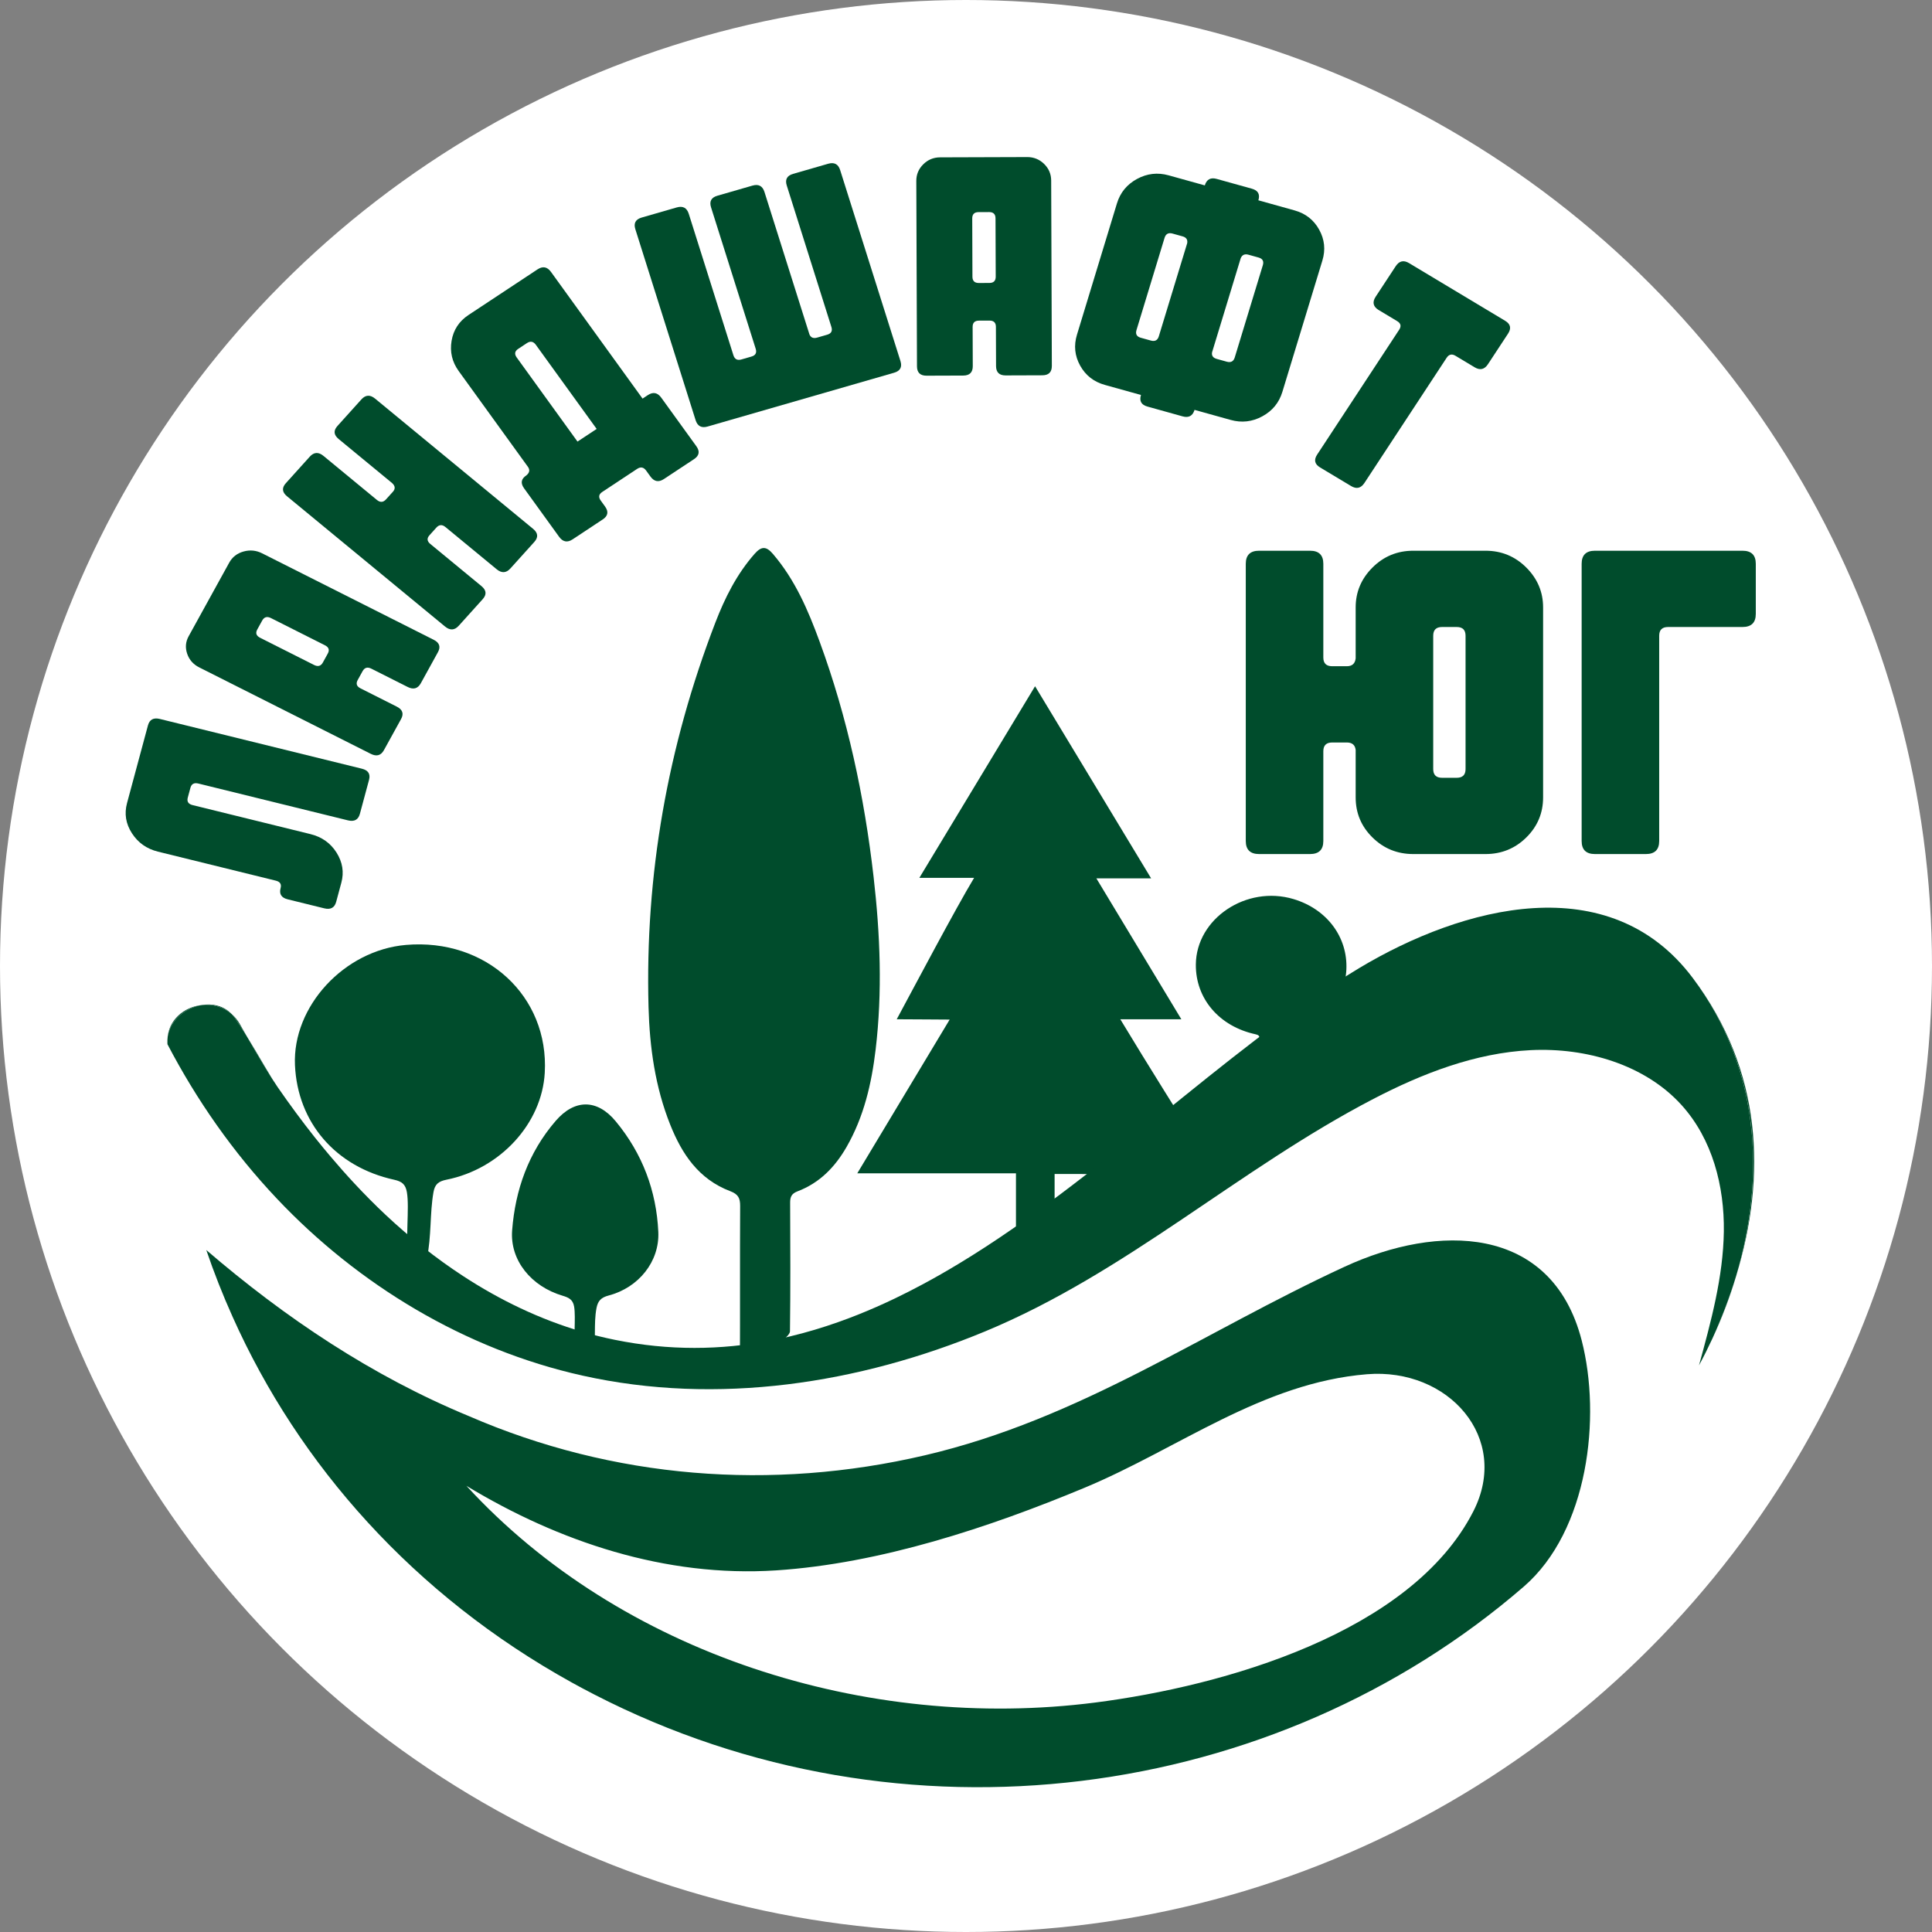
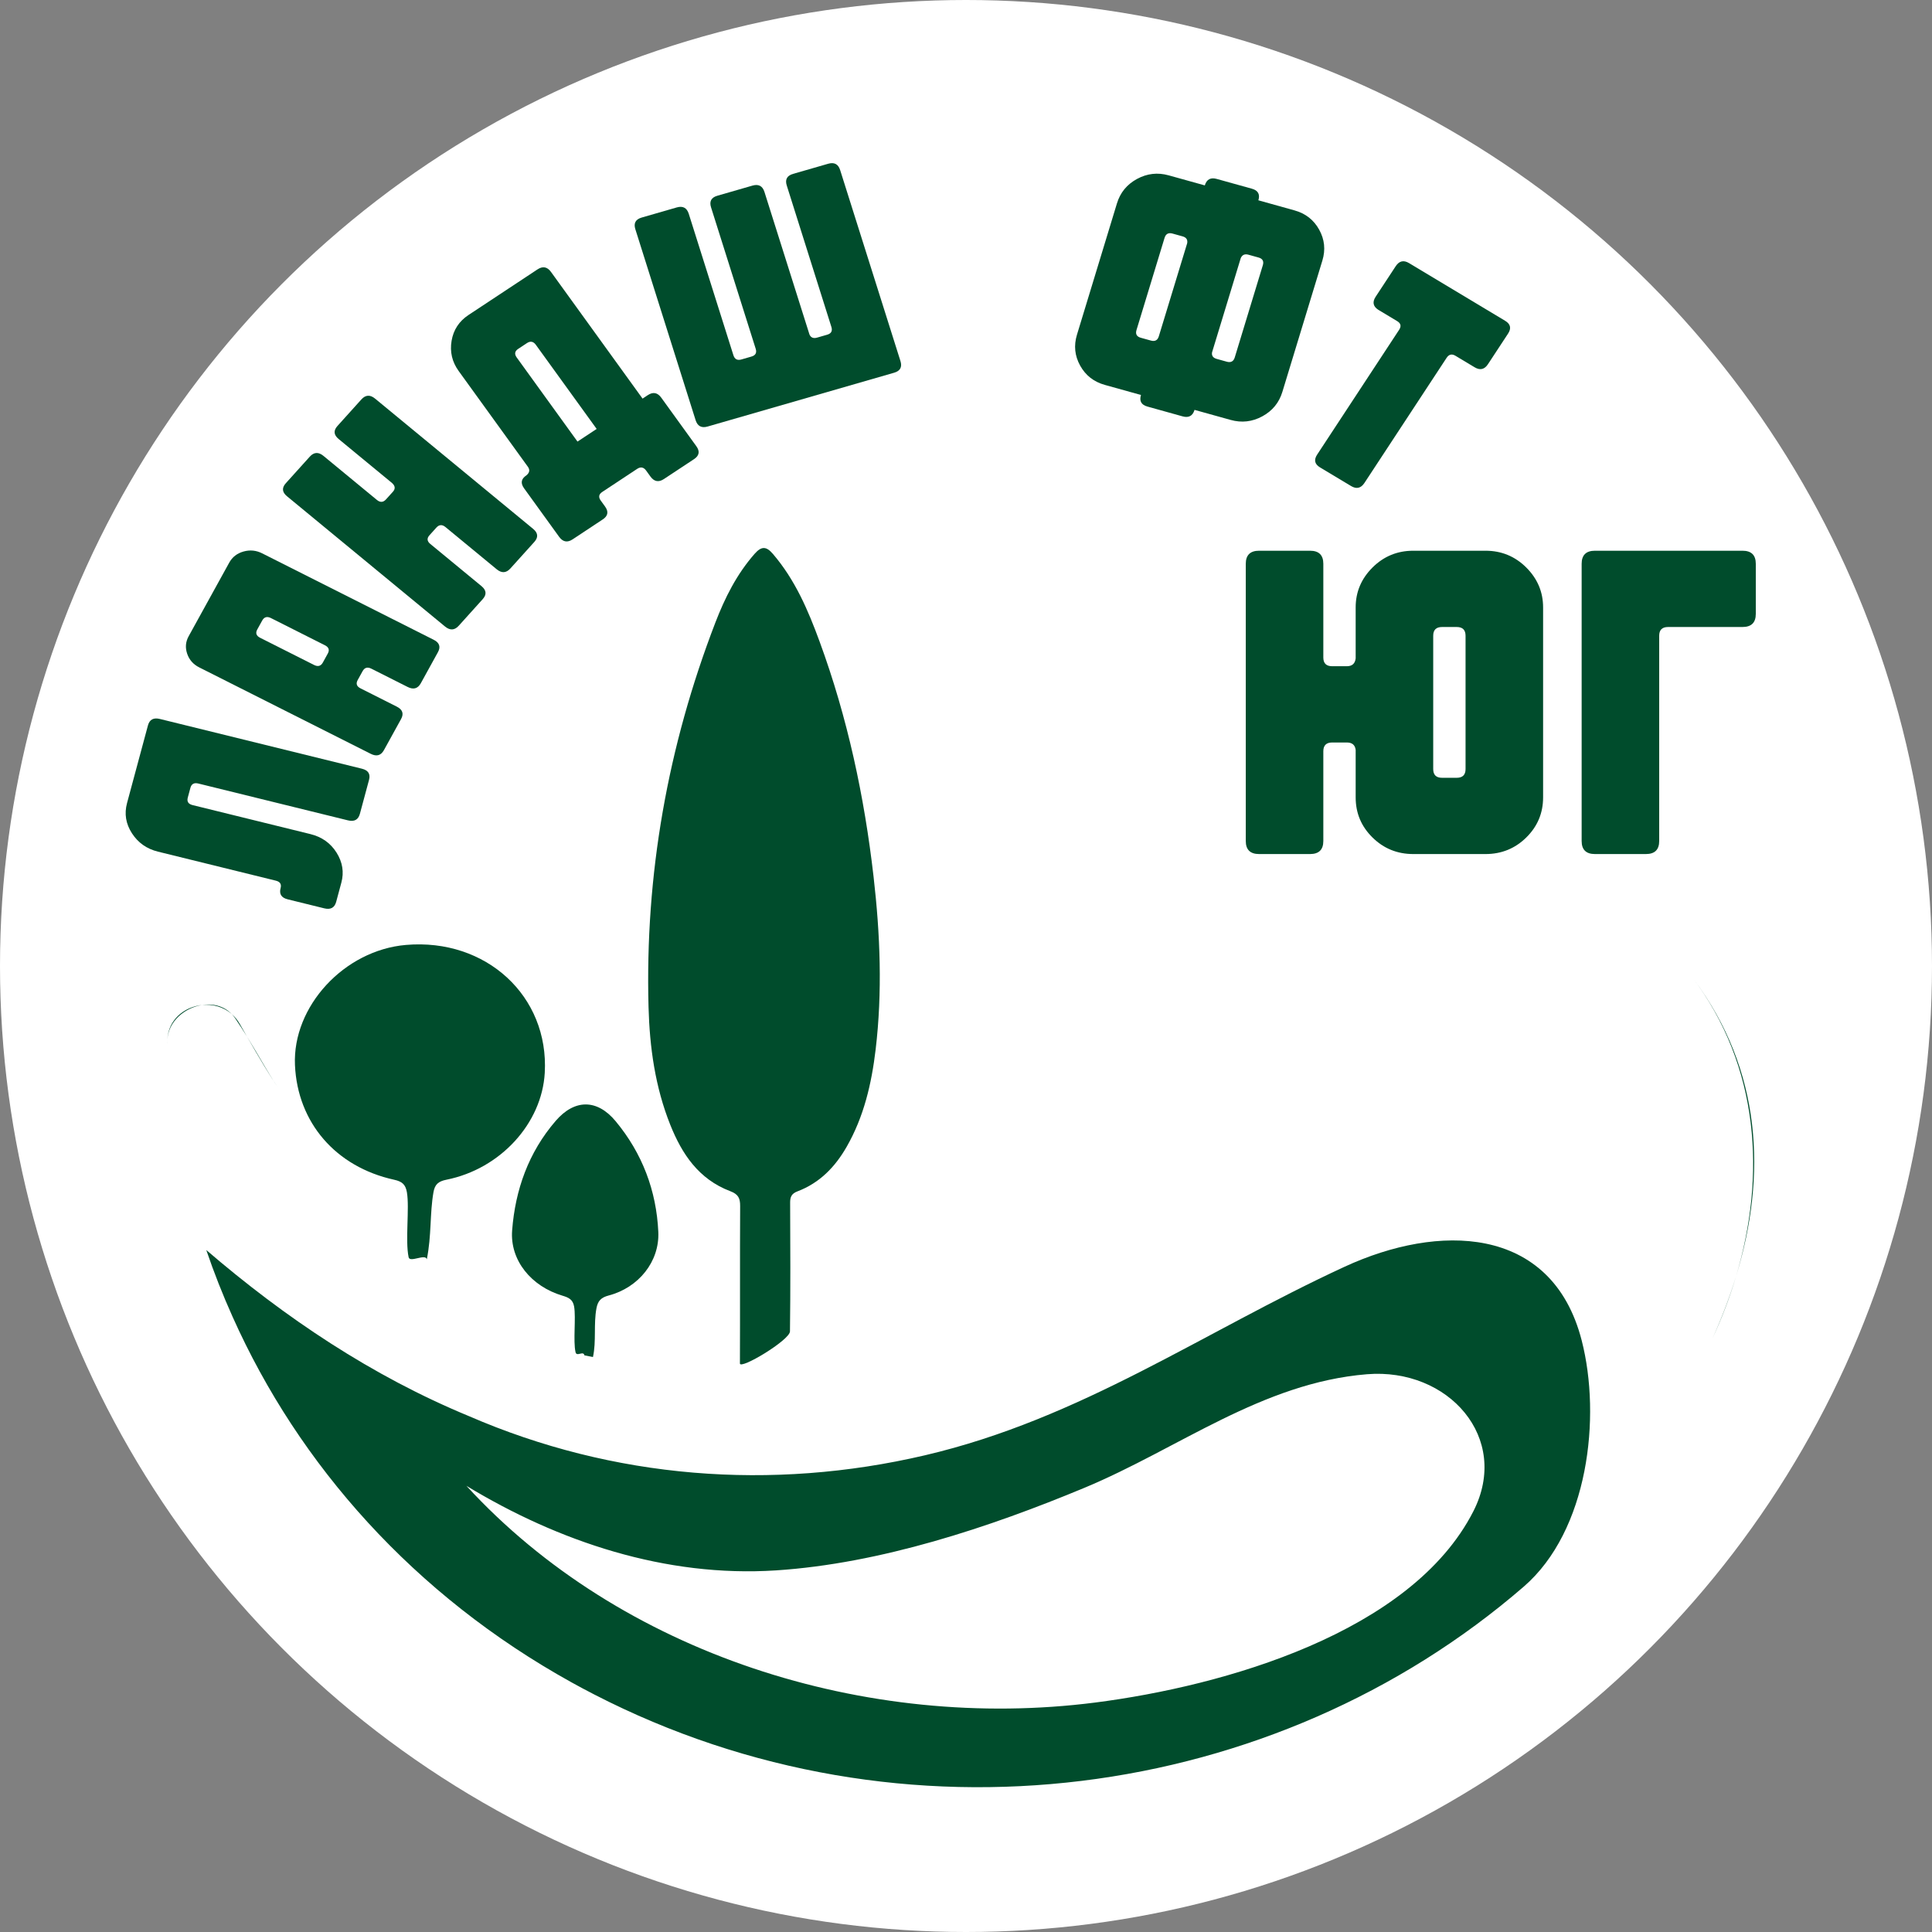
<svg xmlns="http://www.w3.org/2000/svg" width="123" height="123" viewBox="0 0 123 123" fill="none">
  <rect x="0" y="0" width="123" height="123" fill="#808080" stroke="none" />
  <circle cx="61.5" cy="61.5" r="61.5" fill="white" />
  <g clip-path="url(#clip0_236_1074)">
    <path d="M47.107 86.803C47.122 83.463 47.102 80.122 47.121 76.781C47.123 76.293 47.012 76.033 46.491 75.836C44.468 75.069 43.41 73.453 42.674 71.615C41.71 69.205 41.359 66.679 41.289 64.117C41.06 55.696 42.503 47.533 45.544 39.634C46.147 38.069 46.898 36.559 48.043 35.258C48.479 34.762 48.787 34.774 49.205 35.262C50.624 36.916 51.451 38.859 52.178 40.841C53.96 45.695 55.027 50.702 55.615 55.809C56.037 59.477 56.184 63.146 55.747 66.819C55.489 68.982 55.004 71.094 53.893 73.026C53.168 74.286 52.194 75.308 50.767 75.849C50.383 75.995 50.303 76.216 50.304 76.569C50.315 79.301 50.329 82.032 50.293 84.763C50.286 85.317 47.105 87.224 47.107 86.803Z" fill="#004C2C" />
    <path d="M27.172 80.175C27.093 79.789 26.092 80.409 26.015 80.042C25.789 78.975 26.078 76.915 25.906 75.909C25.819 75.404 25.596 75.218 25.091 75.107C21.367 74.288 18.943 71.467 18.779 67.81C18.613 64.072 21.911 60.498 25.841 60.159C30.946 59.719 34.959 63.416 34.682 68.302C34.5 71.522 31.857 74.419 28.423 75.106C27.903 75.21 27.685 75.403 27.597 75.9C27.358 77.252 27.48 78.66 27.172 80.175Z" fill="#004C2C" />
    <path d="M37.207 86.288C37.138 85.967 36.713 86.405 36.641 86.084C36.481 85.372 36.675 83.901 36.551 83.183C36.472 82.727 36.2 82.606 35.809 82.489C33.825 81.9 32.457 80.239 32.605 78.329C32.802 75.766 33.639 73.376 35.376 71.362C36.584 69.961 38.016 69.963 39.194 71.381C40.9 73.435 41.791 75.819 41.911 78.43C41.997 80.313 40.661 81.976 38.751 82.477C38.255 82.607 38.06 82.831 37.974 83.287C37.782 84.3 37.972 85.385 37.751 86.394C37.714 86.385 37.245 86.297 37.207 86.288Z" fill="#004C2C" />
-     <path d="M71.323 64.89C72.651 64.89 73.867 64.89 75.209 64.89C73.383 61.862 71.621 58.941 69.8 55.921C70.988 55.921 72.086 55.921 73.286 55.921C70.8 51.805 68.376 47.792 65.897 43.689C63.427 47.778 61.007 51.786 58.53 55.888C59.711 55.888 60.791 55.888 62.016 55.888C60.843 57.83 58.128 62.968 57.09 64.891C58.538 64.893 59.73 64.911 60.46 64.911C59.973 65.716 55.421 73.301 54.578 74.699C58.006 74.699 61.324 74.699 64.681 74.699C64.681 75.454 64.681 78.975 64.681 79.658H67.141C67.141 79.001 67.141 75.455 67.141 74.741C70.392 74.741 76.724 74.753 77.447 74.763C74.959 70.786 73.181 67.968 71.323 64.89Z" fill="#004C2C" />
    <path d="M10.656 66.193C10.706 64.915 11.738 64.101 12.856 63.984C11.76 64.158 10.717 65.021 10.656 66.193Z" fill="#004C2C" />
    <path d="M14.75 64.558C14.947 64.731 15.124 64.942 15.27 65.198C15.419 65.461 15.567 65.719 15.712 65.972C15.473 65.587 15.222 65.197 14.959 64.812C14.894 64.719 14.824 64.635 14.75 64.558Z" fill="#004C2C" />
    <path d="M107.773 62.265C112.182 68.13 112.486 74.831 110.533 81.234C112.44 74.824 112.004 67.903 107.773 62.265Z" fill="#004C2C" />
    <path d="M109.023 85.213C109.615 83.907 110.123 82.577 110.533 81.234C110.13 82.589 109.623 83.921 109.023 85.213Z" fill="#004C2C" />
    <path d="M15.711 65.972C16.501 67.245 17.154 68.457 17.673 69.205C17.226 68.561 16.51 67.362 15.711 65.972Z" fill="#004C2C" />
    <path d="M10.658 66.395C10.655 66.326 10.656 66.259 10.659 66.193C10.657 66.259 10.656 66.326 10.659 66.394C10.66 66.424 10.661 66.454 10.663 66.483C10.663 66.483 10.663 66.483 10.663 66.483L10.658 66.395Z" fill="#004C2C" />
    <path d="M22.562 75.341C23.211 76.037 23.881 76.714 24.578 77.367C26.099 78.79 27.739 80.1 29.491 81.243C27.739 80.1 26.099 78.79 24.578 77.367C23.881 76.714 23.211 76.037 22.562 75.341Z" fill="#004C2C" />
    <path d="M12.859 63.984C13.545 63.875 14.249 64.036 14.749 64.558C14.214 64.09 13.522 63.914 12.859 63.984Z" fill="#004C2C" />
-     <path d="M10.658 66.394C10.655 66.326 10.656 66.259 10.659 66.193C10.719 65.021 11.762 64.158 12.858 63.984C13.521 63.914 14.213 64.09 14.748 64.558C14.822 64.635 14.892 64.719 14.956 64.812C15.22 65.197 15.471 65.587 15.71 65.972C16.509 67.362 17.225 68.561 17.672 69.205C18.43 70.301 19.221 71.377 20.054 72.425C20.38 72.836 20.715 73.24 21.054 73.641C21.543 74.219 22.044 74.786 22.561 75.341C23.209 76.037 23.88 76.714 24.576 77.367C26.097 78.79 27.738 80.1 29.489 81.243C30.657 82.005 31.874 82.693 33.139 83.289C33.771 83.587 34.415 83.862 35.07 84.112C36.38 84.613 37.737 85.014 39.137 85.298C42.598 86.002 45.892 85.953 49.051 85.35C49.472 85.269 49.891 85.179 50.307 85.079C51.349 84.83 52.375 84.522 53.389 84.162C53.794 84.019 54.198 83.867 54.599 83.707C55 83.547 55.4 83.38 55.797 83.205C56.194 83.031 56.59 82.849 56.983 82.66C57.573 82.377 58.159 82.078 58.741 81.766C59.129 81.558 59.515 81.344 59.9 81.124C60.285 80.904 60.667 80.679 61.049 80.448C62.193 79.757 63.322 79.019 64.439 78.247C68.721 75.29 72.822 71.838 76.861 68.609C78.892 66.987 80.906 65.422 82.918 64.003C84.126 63.152 85.332 62.354 86.542 61.627C93.132 57.68 102.469 55.198 107.771 62.265C112.002 67.903 112.437 74.824 110.531 81.234C110.122 82.577 109.613 83.907 109.022 85.213C108.753 85.793 108.469 86.365 108.165 86.927C108.932 84.132 109.704 81.302 109.747 78.412C109.788 75.522 109.024 72.519 107.041 70.337C104.719 67.782 100.986 66.681 97.45 66.857C93.915 67.033 90.542 68.347 87.432 69.964C78.852 74.425 71.734 81.024 62.706 84.767C54.684 88.092 45.683 89.492 37.082 87.577C29.583 85.907 22.786 81.773 17.626 76.309C14.842 73.364 12.521 70.039 10.662 66.483C10.662 66.483 10.662 66.483 10.662 66.483C10.66 66.454 10.659 66.424 10.658 66.394Z" fill="#004C2C" />
    <path d="M69.739 108.39C77.91 107.341 89.852 103.956 93.8 96.218C96.186 91.541 92.21 87.067 87.027 87.49C80.35 88.035 75.025 92.228 69.056 94.714C63.003 97.236 56.045 99.545 49.406 99.978C42.374 100.436 35.562 98.151 29.694 94.594C39.511 105.294 55.163 110.259 69.739 108.39ZM58.883 92.651C68.832 90.323 76.557 84.821 85.6 80.648C88.619 79.254 91.858 78.613 94.596 79.174C97.444 79.758 99.749 81.644 100.698 85.339C101.952 90.219 101.124 97.454 97.008 101.014C81.172 114.712 57.493 118.004 37.826 107.875C37.342 107.625 36.858 107.37 36.379 107.103C26.366 101.552 19.028 93.278 14.806 83.828C14.182 82.439 13.622 81.019 13.133 79.582C18.147 83.893 23.687 87.609 29.859 90.159C39.037 94.14 49.113 94.936 58.883 92.651Z" fill="#004C2C" />
    <path d="M12.258 51.255L19.761 53.102C20.489 53.281 21.045 53.675 21.427 54.283C21.809 54.892 21.911 55.529 21.732 56.192L21.403 57.414C21.302 57.79 21.049 57.928 20.645 57.829L18.319 57.256C17.914 57.157 17.763 56.919 17.864 56.543C17.932 56.292 17.831 56.134 17.561 56.067L10.058 54.22C9.344 54.044 8.79 53.655 8.4 53.05C8.009 52.446 7.905 51.806 8.087 51.13L9.418 46.187C9.519 45.81 9.772 45.672 10.177 45.772L23.039 48.939C23.443 49.038 23.595 49.276 23.494 49.652L22.912 51.813C22.81 52.189 22.558 52.327 22.153 52.228L12.628 49.883C12.358 49.816 12.19 49.908 12.122 50.159L11.955 50.779C11.888 51.03 11.989 51.188 12.258 51.255Z" fill="#004C2C" />
    <path d="M20.687 41.081L17.251 39.35C17.005 39.226 16.819 39.278 16.692 39.507L16.38 40.074C16.253 40.303 16.314 40.479 16.56 40.603L19.996 42.335C20.243 42.459 20.429 42.407 20.555 42.178L20.867 41.611C20.994 41.382 20.934 41.206 20.687 41.081ZM27.609 40.73C27.979 40.916 28.069 41.181 27.879 41.524L26.791 43.499C26.601 43.842 26.322 43.921 25.953 43.735L23.643 42.571C23.397 42.447 23.211 42.499 23.085 42.728L22.772 43.295C22.646 43.524 22.706 43.7 22.952 43.824L25.262 44.988C25.631 45.174 25.721 45.439 25.532 45.782L24.443 47.757C24.254 48.1 23.975 48.179 23.605 47.993L12.687 42.491C12.305 42.299 12.048 42.008 11.916 41.62C11.784 41.232 11.815 40.86 12.011 40.505L14.595 35.818C14.791 35.463 15.093 35.228 15.503 35.112C15.913 34.997 16.309 35.036 16.69 35.228L27.609 40.73Z" fill="#004C2C" />
    <path d="M33.94 33.669C34.256 33.93 34.282 34.208 34.017 34.502L32.493 36.192C32.228 36.486 31.937 36.503 31.621 36.242L28.362 33.556C28.152 33.383 27.958 33.394 27.781 33.59L27.344 34.075C27.166 34.271 27.184 34.456 27.395 34.63L30.653 37.315C30.969 37.576 30.995 37.853 30.73 38.147L29.206 39.838C28.941 40.132 28.65 40.148 28.334 39.888L18.274 31.596C17.957 31.336 17.932 31.058 18.197 30.764L19.721 29.074C19.986 28.78 20.277 28.763 20.593 29.024L23.994 31.827C24.205 32.001 24.398 31.989 24.575 31.793L25.013 31.308C25.181 31.122 25.164 30.937 24.962 30.754L21.561 27.951C21.244 27.69 21.219 27.413 21.484 27.119L23.008 25.428C23.273 25.134 23.564 25.117 23.88 25.378L33.94 33.669Z" fill="#004C2C" />
    <path d="M32.896 22.758L36.766 28.113L37.986 27.308L34.115 21.953C33.957 21.734 33.766 21.698 33.544 21.845L32.993 22.209C32.77 22.356 32.738 22.54 32.896 22.758ZM40.564 29.851L38.343 31.319C38.12 31.466 38.088 31.649 38.246 31.868L38.52 32.246C38.757 32.574 38.709 32.849 38.374 33.069L36.454 34.339C36.12 34.559 35.835 34.505 35.597 34.177L33.365 31.088C33.128 30.76 33.176 30.485 33.51 30.265C33.717 30.096 33.749 29.913 33.607 29.716L29.202 23.622C28.782 23.041 28.632 22.401 28.75 21.699C28.868 20.999 29.228 20.449 29.83 20.052L34.221 17.15C34.555 16.93 34.842 16.983 35.079 17.312L40.908 25.377L41.242 25.156C41.576 24.936 41.862 24.989 42.099 25.318L44.331 28.406C44.569 28.734 44.52 29.009 44.187 29.23L42.266 30.499C41.932 30.719 41.646 30.665 41.409 30.337L41.136 29.959C40.977 29.74 40.787 29.704 40.564 29.851Z" fill="#004C2C" />
    <path d="M57.327 22.987C57.447 23.37 57.313 23.617 56.925 23.729L45.05 27.155C44.662 27.267 44.407 27.132 44.286 26.75L40.449 14.592C40.329 14.211 40.462 13.964 40.851 13.851L43.086 13.206C43.474 13.095 43.729 13.229 43.85 13.612L46.692 22.615C46.772 22.87 46.942 22.96 47.201 22.885L47.842 22.7C48.102 22.625 48.191 22.46 48.111 22.205L45.269 13.202C45.148 12.82 45.282 12.573 45.671 12.461L47.906 11.816C48.295 11.704 48.549 11.839 48.669 12.221L51.536 21.3C51.626 21.497 51.788 21.561 52.021 21.494L52.662 21.309C52.921 21.235 53.011 21.07 52.93 20.814L50.089 11.811C49.968 11.43 50.102 11.182 50.49 11.07L52.725 10.425C53.114 10.313 53.369 10.448 53.489 10.831L57.327 22.987Z" fill="#004C2C" />
-     <path d="M63.392 17.614L63.379 13.9C63.378 13.634 63.242 13.501 62.972 13.502L62.302 13.504C62.031 13.505 61.896 13.639 61.897 13.905L61.91 17.619C61.911 17.885 62.047 18.017 62.318 18.017L62.988 18.014C63.258 18.014 63.393 17.88 63.392 17.614ZM66.965 23.293C66.967 23.692 66.765 23.892 66.359 23.893L64.024 23.901C63.618 23.902 63.414 23.703 63.413 23.304L63.404 20.808C63.403 20.542 63.267 20.409 62.996 20.41L62.326 20.413C62.056 20.413 61.921 20.547 61.922 20.813L61.931 23.309C61.933 23.708 61.73 23.909 61.324 23.91L58.99 23.918C58.584 23.919 58.38 23.72 58.379 23.321L58.336 11.521C58.334 11.108 58.482 10.755 58.779 10.461C59.075 10.167 59.433 10.019 59.853 10.018L65.395 10C65.814 9.999 66.173 10.144 66.472 10.435C66.771 10.728 66.921 11.08 66.923 11.492L66.965 23.293Z" fill="#004C2C" />
    <path d="M77.461 22.849L78.104 23.028C78.364 23.1 78.534 23.009 78.611 22.753L80.397 16.887C80.475 16.631 80.384 16.467 80.125 16.395L79.482 16.216C79.248 16.151 79.084 16.223 78.992 16.433L77.165 22.433C77.129 22.645 77.228 22.784 77.461 22.849ZM72.355 21.011C72.277 21.267 72.368 21.431 72.628 21.503L73.271 21.682C73.531 21.755 73.7 21.663 73.777 21.408L75.582 15.484C75.622 15.26 75.525 15.114 75.291 15.049L74.648 14.87C74.388 14.798 74.219 14.889 74.141 15.145L72.355 21.011ZM76.05 26.095C75.933 26.479 75.68 26.616 75.29 26.508L73.049 25.883C72.659 25.775 72.523 25.529 72.639 25.146L70.339 24.505C69.638 24.31 69.114 23.901 68.768 23.278C68.422 22.655 68.354 21.998 68.565 21.308L71.11 12.949C71.32 12.259 71.746 11.741 72.388 11.392C73.029 11.044 73.701 10.968 74.403 11.163L76.703 11.803C76.82 11.42 77.073 11.282 77.462 11.391L79.704 12.015C80.094 12.124 80.23 12.37 80.114 12.752L82.413 13.394C83.115 13.589 83.639 13.997 83.984 14.62C84.33 15.244 84.398 15.901 84.188 16.59L81.642 24.948C81.432 25.639 81.006 26.158 80.365 26.506C79.723 26.854 79.051 26.931 78.35 26.735L76.05 26.095Z" fill="#004C2C" />
    <path d="M94.731 23.186C94.51 23.524 94.226 23.59 93.882 23.383L92.662 22.651C92.433 22.513 92.244 22.557 92.097 22.782L86.866 30.747C86.644 31.085 86.361 31.151 86.017 30.944L84.04 29.758C83.696 29.551 83.635 29.279 83.857 28.941L89.077 20.993C89.224 20.768 89.184 20.586 88.955 20.448L87.752 19.726C87.415 19.509 87.358 19.231 87.58 18.892L88.857 16.948C89.079 16.609 89.362 16.544 89.706 16.75L95.826 20.424C96.17 20.631 96.231 20.903 96.009 21.241L94.731 23.186Z" fill="#004C2C" />
    <path d="M93.304 48.963V40.473C93.304 40.103 93.116 39.918 92.74 39.918H91.809C91.433 39.918 91.245 40.103 91.245 40.473V48.963C91.245 49.333 91.433 49.518 91.809 49.518H92.74C93.116 49.518 93.304 49.333 93.304 48.963ZM98.241 50.767C98.241 51.766 97.883 52.616 97.169 53.319C96.454 54.023 95.589 54.373 94.574 54.373H89.976C88.96 54.373 88.095 54.023 87.38 53.319C86.665 52.616 86.308 51.766 86.308 50.767V47.742C86.27 47.428 86.083 47.27 85.744 47.27H84.813C84.437 47.27 84.249 47.456 84.249 47.825V53.541C84.249 54.096 83.967 54.373 83.403 54.373H80.159C79.595 54.373 79.312 54.096 79.312 53.541V35.894C79.312 35.34 79.595 35.062 80.159 35.062H83.403C83.967 35.062 84.249 35.34 84.249 35.894V41.86C84.249 42.23 84.437 42.415 84.813 42.415H85.744C86.083 42.415 86.27 42.248 86.308 41.915V38.669C86.308 37.689 86.665 36.843 87.38 36.13C88.095 35.418 88.96 35.062 89.976 35.062H94.574C95.589 35.062 96.454 35.418 97.169 36.13C97.883 36.843 98.241 37.689 98.241 38.669V50.767Z" fill="#004C2C" />
    <path d="M100.695 35.894C100.695 35.34 100.977 35.062 101.541 35.062H110.935C111.499 35.062 111.782 35.34 111.782 35.894V39.085C111.782 39.64 111.499 39.918 110.935 39.918H106.196C105.82 39.918 105.632 40.103 105.632 40.473V53.541C105.632 54.096 105.35 54.373 104.786 54.373H101.541C100.977 54.373 100.695 54.096 100.695 53.541V35.894Z" fill="#004C2C" />
-     <path d="M80.186 68.697C80.17 68.134 80.177 66.697 80.189 66.135C80.193 65.958 80.127 65.888 79.941 65.848C77.626 65.35 76.113 63.581 76.133 61.404C76.159 58.479 79.352 56.341 82.353 57.24C84.475 57.875 85.812 59.659 85.716 61.728C85.625 63.706 84.09 65.398 81.965 65.844C81.733 65.892 81.667 65.975 81.67 66.187C81.682 67.037 81.669 67.886 81.68 68.736C81.683 68.949 80.192 68.92 80.186 68.697Z" fill="#004C2C" />
  </g>
  <defs>
    <clipPath id="clip0_236_1074">
      <rect width="103.781" height="103.781" fill="white" transform="translate(8 10)" />
    </clipPath>
  </defs>
</svg>